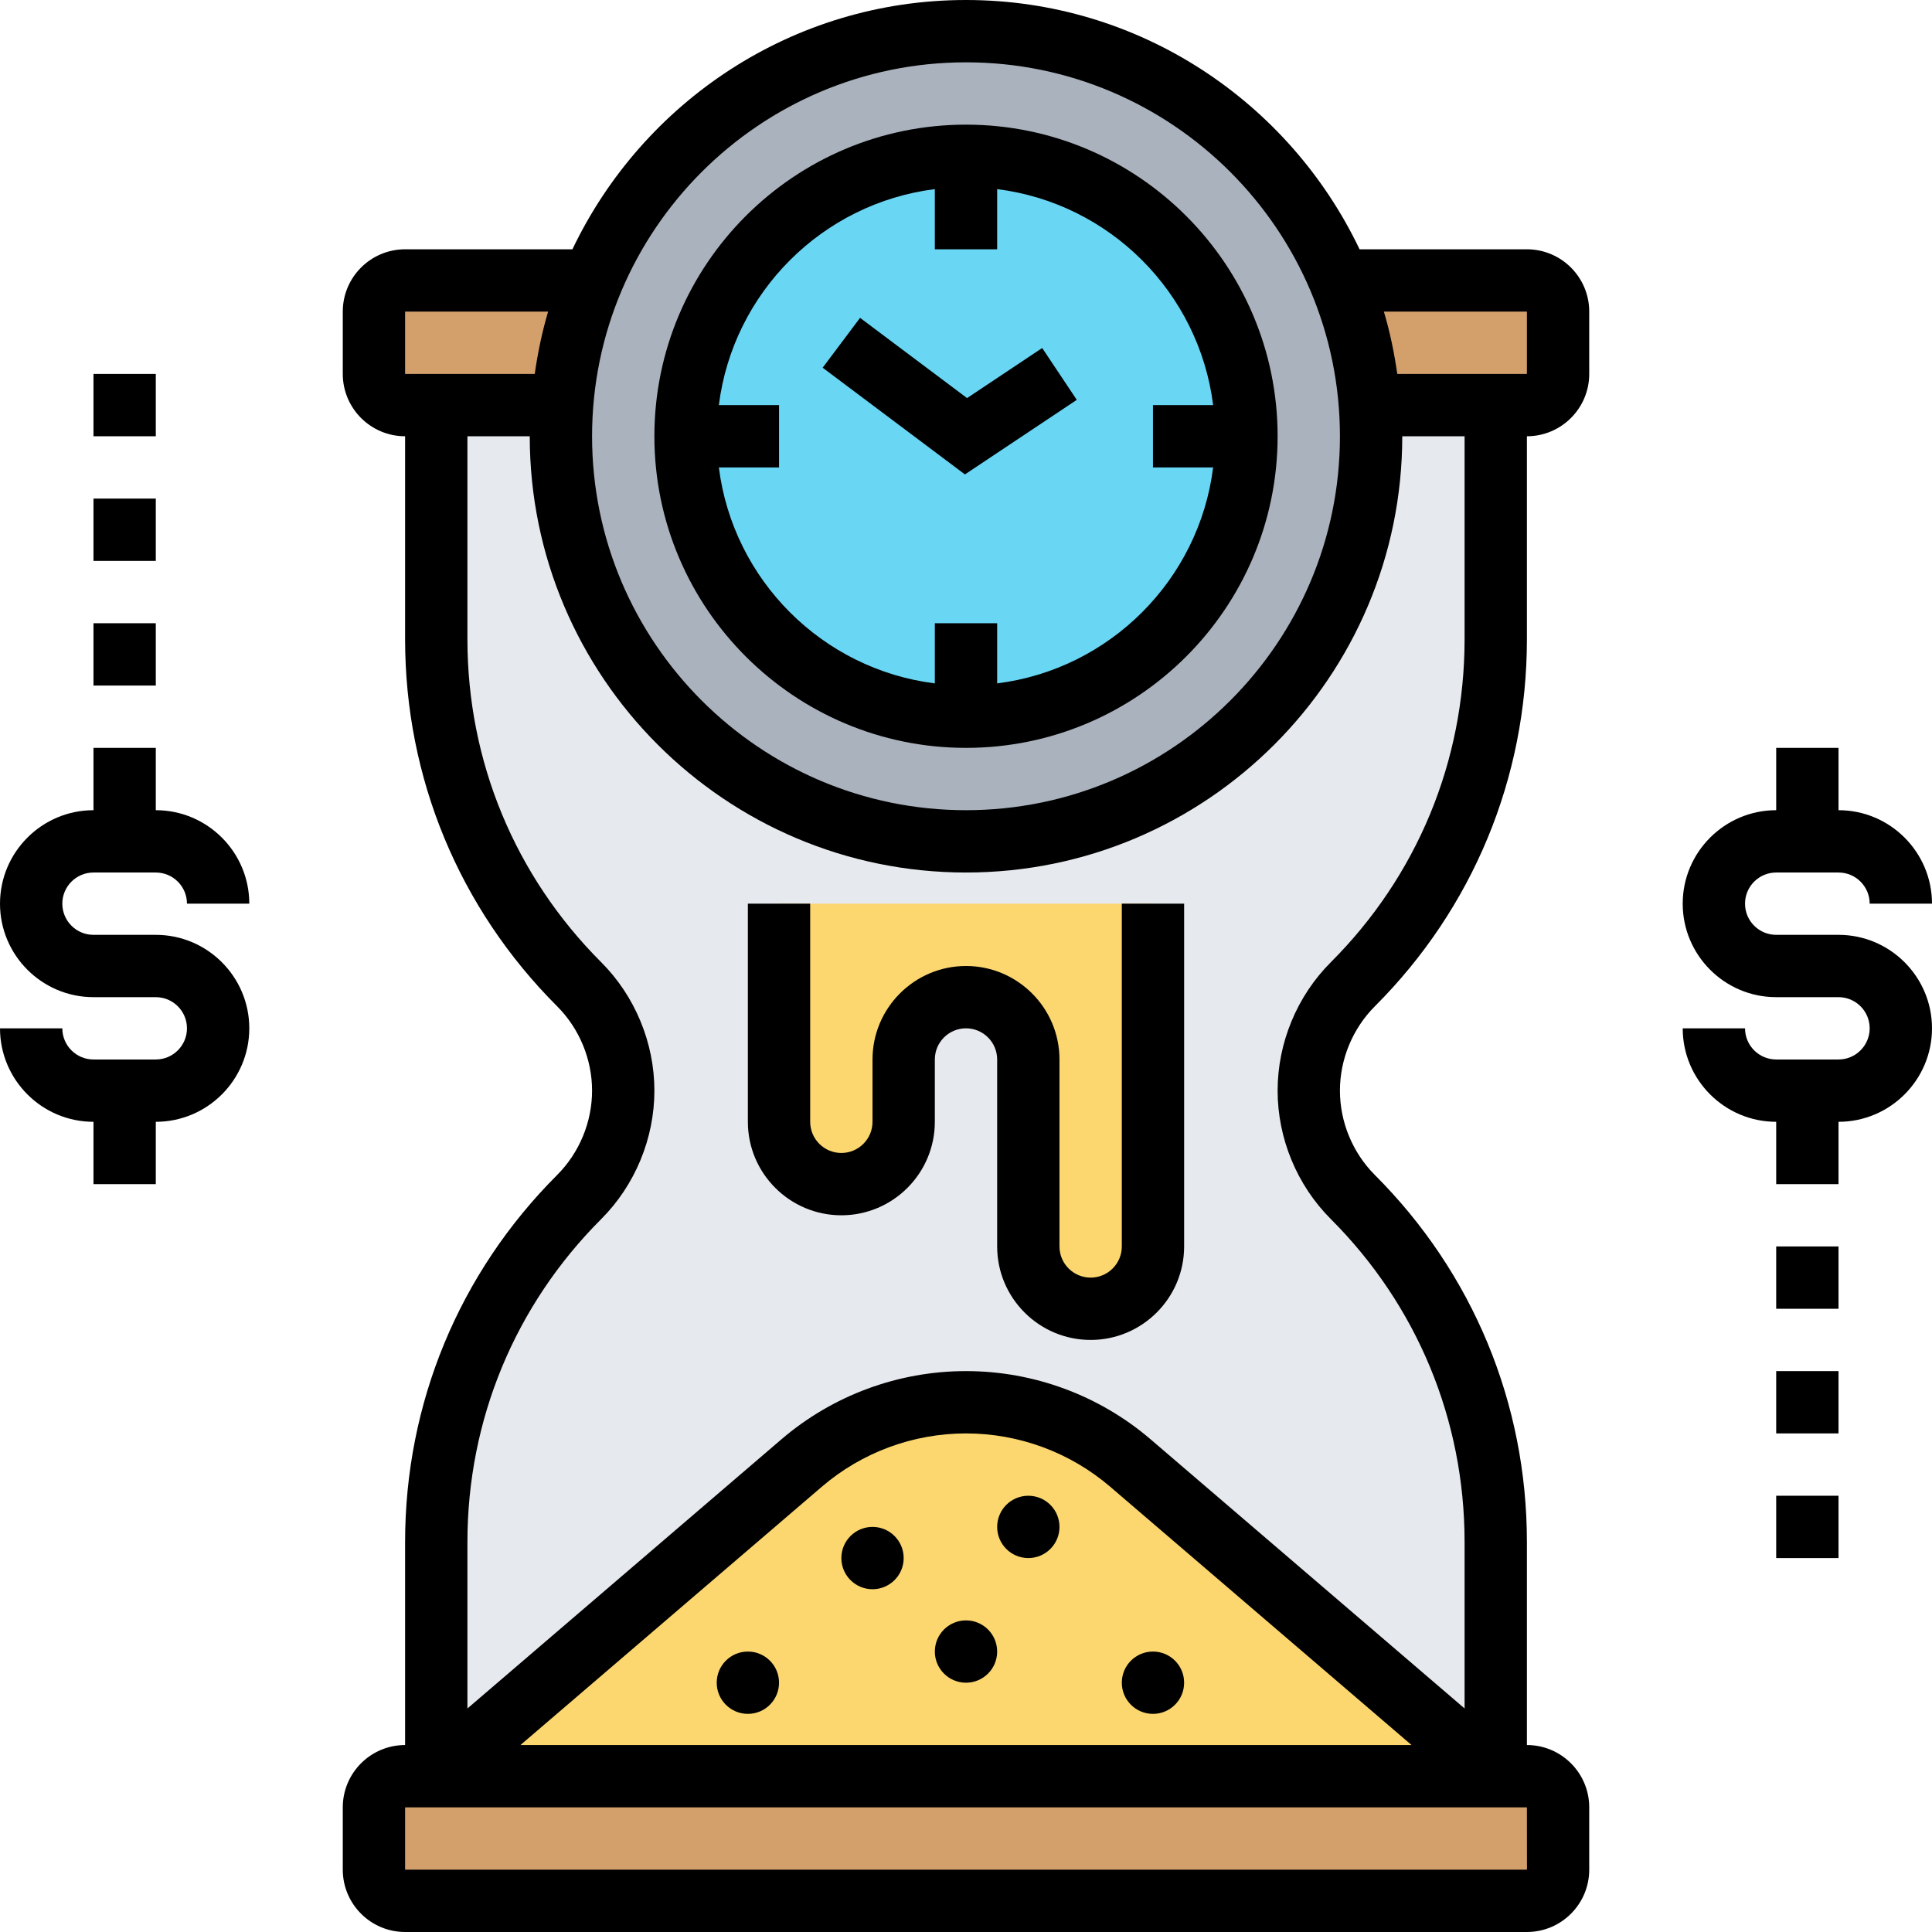
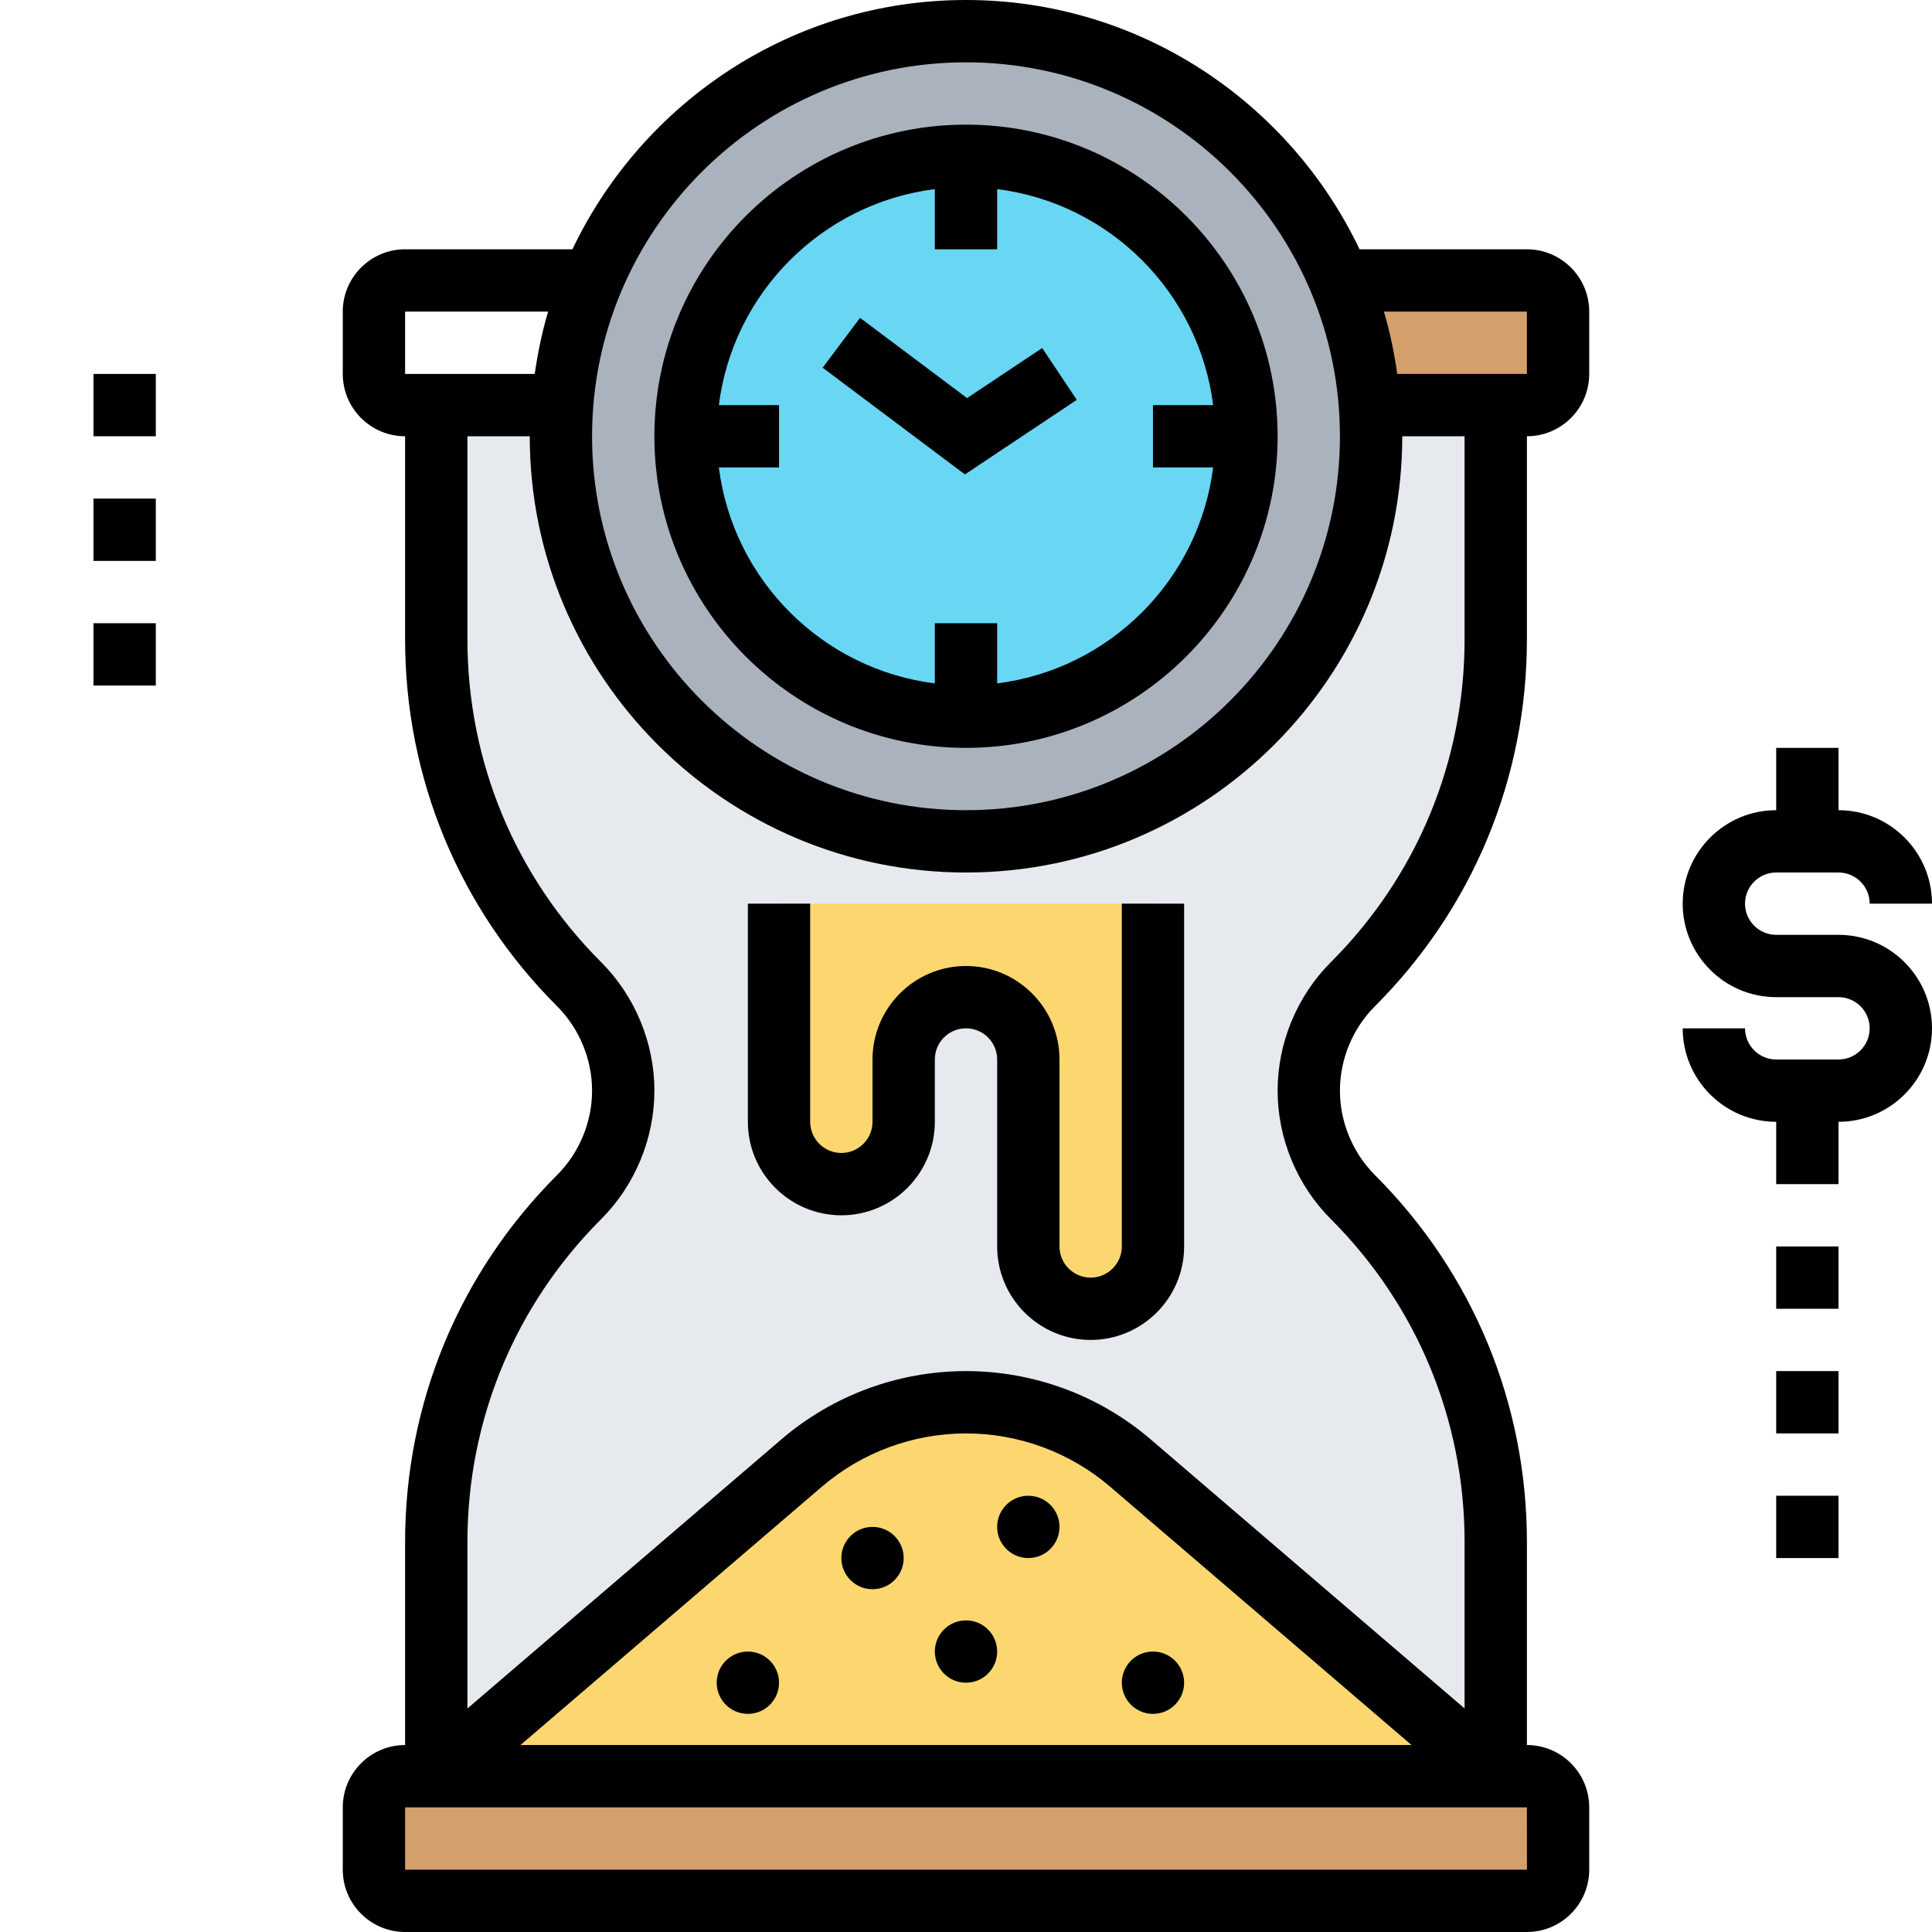
<svg xmlns="http://www.w3.org/2000/svg" id="Layer_5" enable-background="new 0 0 62 62" height="512" viewBox="0 0 62 62" width="512">
  <g>
    <g>
      <g>
        <path d="m49 57c.55 0 1 .45 1 1v2c0 .55-.45 1-1 1h-36c-.55 0-1-.45-1-1v-2c0-.55.45-1 1-1h1 34z" fill="#d3a06c" />
      </g>
      <g>
        <path d="m50 10v2c0 .55-.45 1-1 1h-1-4.04-.01c-.1-1.41-.43-2.75-.95-4h6c.55 0 1 .45 1 1z" fill="#d3a06c" />
      </g>
      <g>
-         <path d="m13 9h6c-.52 1.25-.85 2.59-.95 4h-4.05-1c-.55 0-1-.45-1-1v-2c0-.55.45-1 1-1z" fill="#d3a06c" />
-       </g>
+         </g>
      <g>
        <path d="m46.81 26.51c.78-1.89 1.19-3.92 1.19-6v-7.51h-34v7.51c0 4.16 1.65 8.14 4.59 11.08.9.9 1.41 2.13 1.41 3.41s-.51 2.51-1.41 3.41c-1.47 1.47-2.62 3.2-3.4 5.08-.78 1.89-1.19 3.92-1.19 6v7.51h34v-7.51c0-4.16-1.65-8.14-4.59-11.08-.9-.9-1.41-2.13-1.41-3.41s.51-2.51 1.41-3.41c1.47-1.47 2.62-3.2 3.4-5.08z" fill="#e6e9ed" />
      </g>
      <g>
        <path d="m31 32c-1.1 0-2 .9-2 2v2c0 .55-.22 1.05-.59 1.41-.36.37-.86.59-1.41.59-1.1 0-2-.9-2-2v-7h12v11c0 .55-.22 1.05-.59 1.41-.36.37-.86.59-1.41.59-1.1 0-2-.9-2-2v-6c0-.55-.22-1.05-.59-1.41-.36-.37-.86-.59-1.41-.59z" fill="#fcd770" />
      </g>
      <g>
        <path d="m48 57h-34l11.72-10.05c1.47-1.26 3.34-1.95 5.28-1.95s3.81.69 5.28 1.95z" fill="#fcd770" />
      </g>
      <g>
        <path d="m44 14c0 7.18-5.82 13-13 13s-13-5.82-13-13c0-.34.01-.67.05-1 .1-1.41.43-2.75.95-4 1.96-4.7 6.59-8 12-8s10.04 3.3 12 8c.52 1.25.85 2.59.95 4h.01c.03.33.04.66.04 1z" fill="#aab2bd" />
      </g>
      <g>
        <circle cx="31" cy="14" fill="#69d6f4" r="9" />
      </g>
    </g>
    <g>
      <path d="m49 8h-5.37c-2.253-4.722-7.059-8-12.63-8s-10.377 3.278-12.63 8h-5.37c-1.103 0-2 .897-2 2v2c0 1.103.897 2 2 2v6.515c0 4.449 1.732 8.632 4.879 11.778.713.713 1.121 1.699 1.121 2.707s-.408 1.994-1.121 2.707c-3.147 3.147-4.879 7.329-4.879 11.778v6.515c-1.103 0-2 .897-2 2v2c0 1.103.897 2 2 2h36c1.103 0 2-.897 2-2v-2c0-1.103-.897-2-2-2v-6.515c0-4.449-1.732-8.632-4.879-11.778-.713-.713-1.121-1.699-1.121-2.707s.408-1.994 1.121-2.707c3.147-3.147 4.879-7.329 4.879-11.778v-6.515c1.103 0 2-.897 2-2v-2c0-1.103-.897-2-2-2zm-18-6c6.617 0 12 5.383 12 12s-5.383 12-12 12-12-5.383-12-12 5.383-12 12-12zm-18 8h4.59c-.193.648-.332 1.317-.43 2h-4.16zm36.002 50h-36.002v-2h36zm-32.3-4 9.671-8.289c1.288-1.104 2.931-1.711 4.627-1.711s3.339.607 4.627 1.711l9.671 8.289zm30.298-35.485c0 3.915-1.524 7.596-4.293 10.364-1.085 1.085-1.707 2.587-1.707 4.121s.622 3.036 1.707 4.121c2.769 2.769 4.293 6.449 4.293 10.364v5.341l-10.072-8.633c-1.65-1.415-3.755-2.193-5.928-2.193s-4.278.778-5.928 2.193l-10.072 8.634v-5.341c0-3.915 1.524-7.596 4.293-10.364 1.085-1.086 1.707-2.588 1.707-4.122s-.622-3.036-1.707-4.121c-2.769-2.769-4.293-6.449-4.293-10.364v-6.515h2c0 7.72 6.28 14 14 14s14-6.28 14-14h2zm2-8.515h-4.16c-.098-.683-.236-1.352-.43-2h4.59z" />
      <path d="m31 24c5.514 0 10-4.486 10-10s-4.486-10-10-10-10 4.486-10 10 4.486 10 10 10zm-1-17.931v1.931h2v-1.931c3.612.453 6.477 3.319 6.931 6.931h-1.931v2h1.931c-.453 3.612-3.319 6.477-6.931 6.931v-1.931h-2v1.931c-3.612-.453-6.477-3.319-6.931-6.931h1.931v-2h-1.931c.454-3.612 3.319-6.477 6.931-6.931z" />
      <path d="m34.555 12.832-1.11-1.664-2.411 1.607-3.434-2.575-1.2 1.6 4.566 3.425z" />
      <path d="m36 40c0 .552-.448 1-1 1s-1-.448-1-1v-6c0-1.654-1.346-3-3-3s-3 1.346-3 3v2c0 .552-.448 1-1 1s-1-.448-1-1v-7h-2v7c0 1.654 1.346 3 3 3s3-1.346 3-3v-2c0-.552.448-1 1-1s1 .448 1 1v6c0 1.654 1.346 3 3 3s3-1.346 3-3v-11h-2z" />
      <circle cx="31" cy="53" r="1" />
      <circle cx="37" cy="54" r="1" />
      <circle cx="28" cy="50" r="1" />
      <circle cx="33" cy="49" r="1" />
      <circle cx="24" cy="54" r="1" />
      <path d="m59 30h-2c-.552 0-1-.448-1-1s.448-1 1-1h2c.552 0 1 .448 1 1h2c0-1.654-1.346-3-3-3v-2h-2v2c-1.654 0-3 1.346-3 3s1.346 3 3 3h2c.552 0 1 .448 1 1s-.448 1-1 1h-2c-.552 0-1-.448-1-1h-2c0 1.654 1.346 3 3 3v2h2v-2c1.654 0 3-1.346 3-3s-1.346-3-3-3z" />
      <path d="m57 40h2v2h-2z" />
      <path d="m57 44h2v2h-2z" />
      <path d="m57 48h2v2h-2z" />
-       <path d="m3 28h2c.552 0 1 .448 1 1h2c0-1.654-1.346-3-3-3v-2h-2v2c-1.654 0-3 1.346-3 3s1.346 3 3 3h2c.552 0 1 .448 1 1s-.448 1-1 1h-2c-.552 0-1-.448-1-1h-2c0 1.654 1.346 3 3 3v2h2v-2c1.654 0 3-1.346 3-3s-1.346-3-3-3h-2c-.552 0-1-.448-1-1s.448-1 1-1z" />
      <path d="m3 20h2v2h-2z" />
      <path d="m3 12h2v2h-2z" />
      <path d="m3 16h2v2h-2z" />
    </g>
  </g>
</svg>